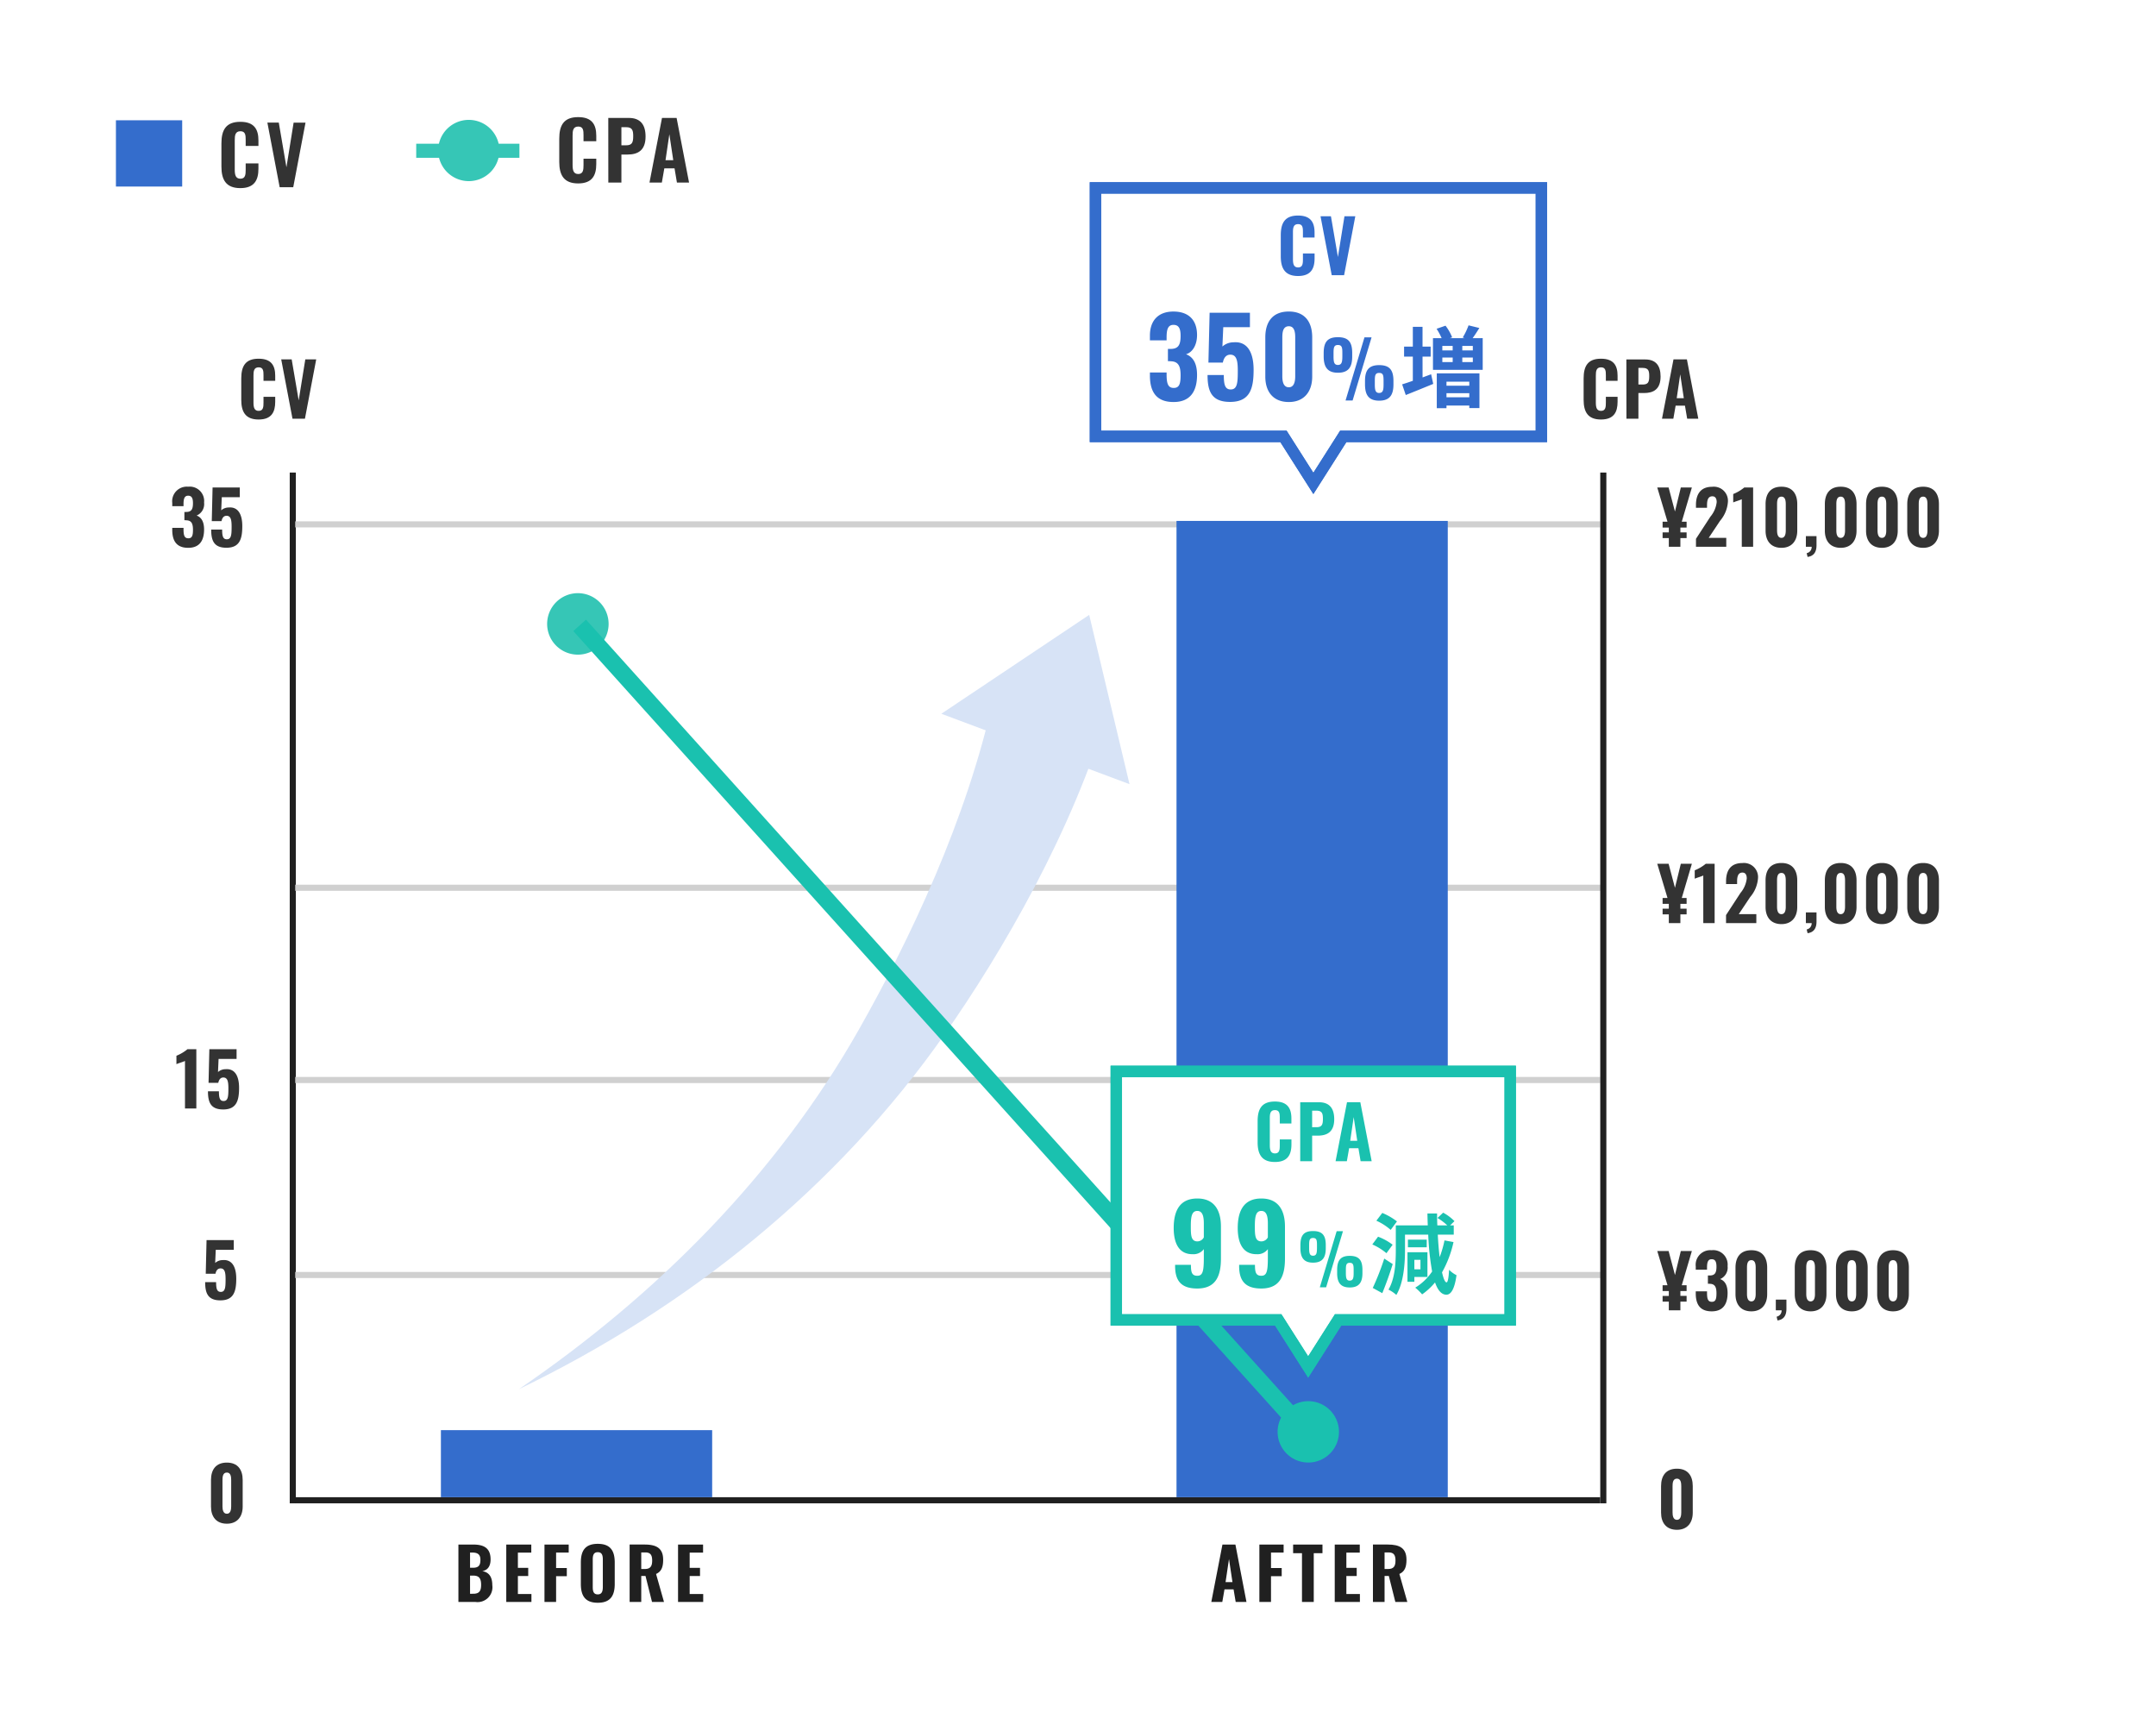
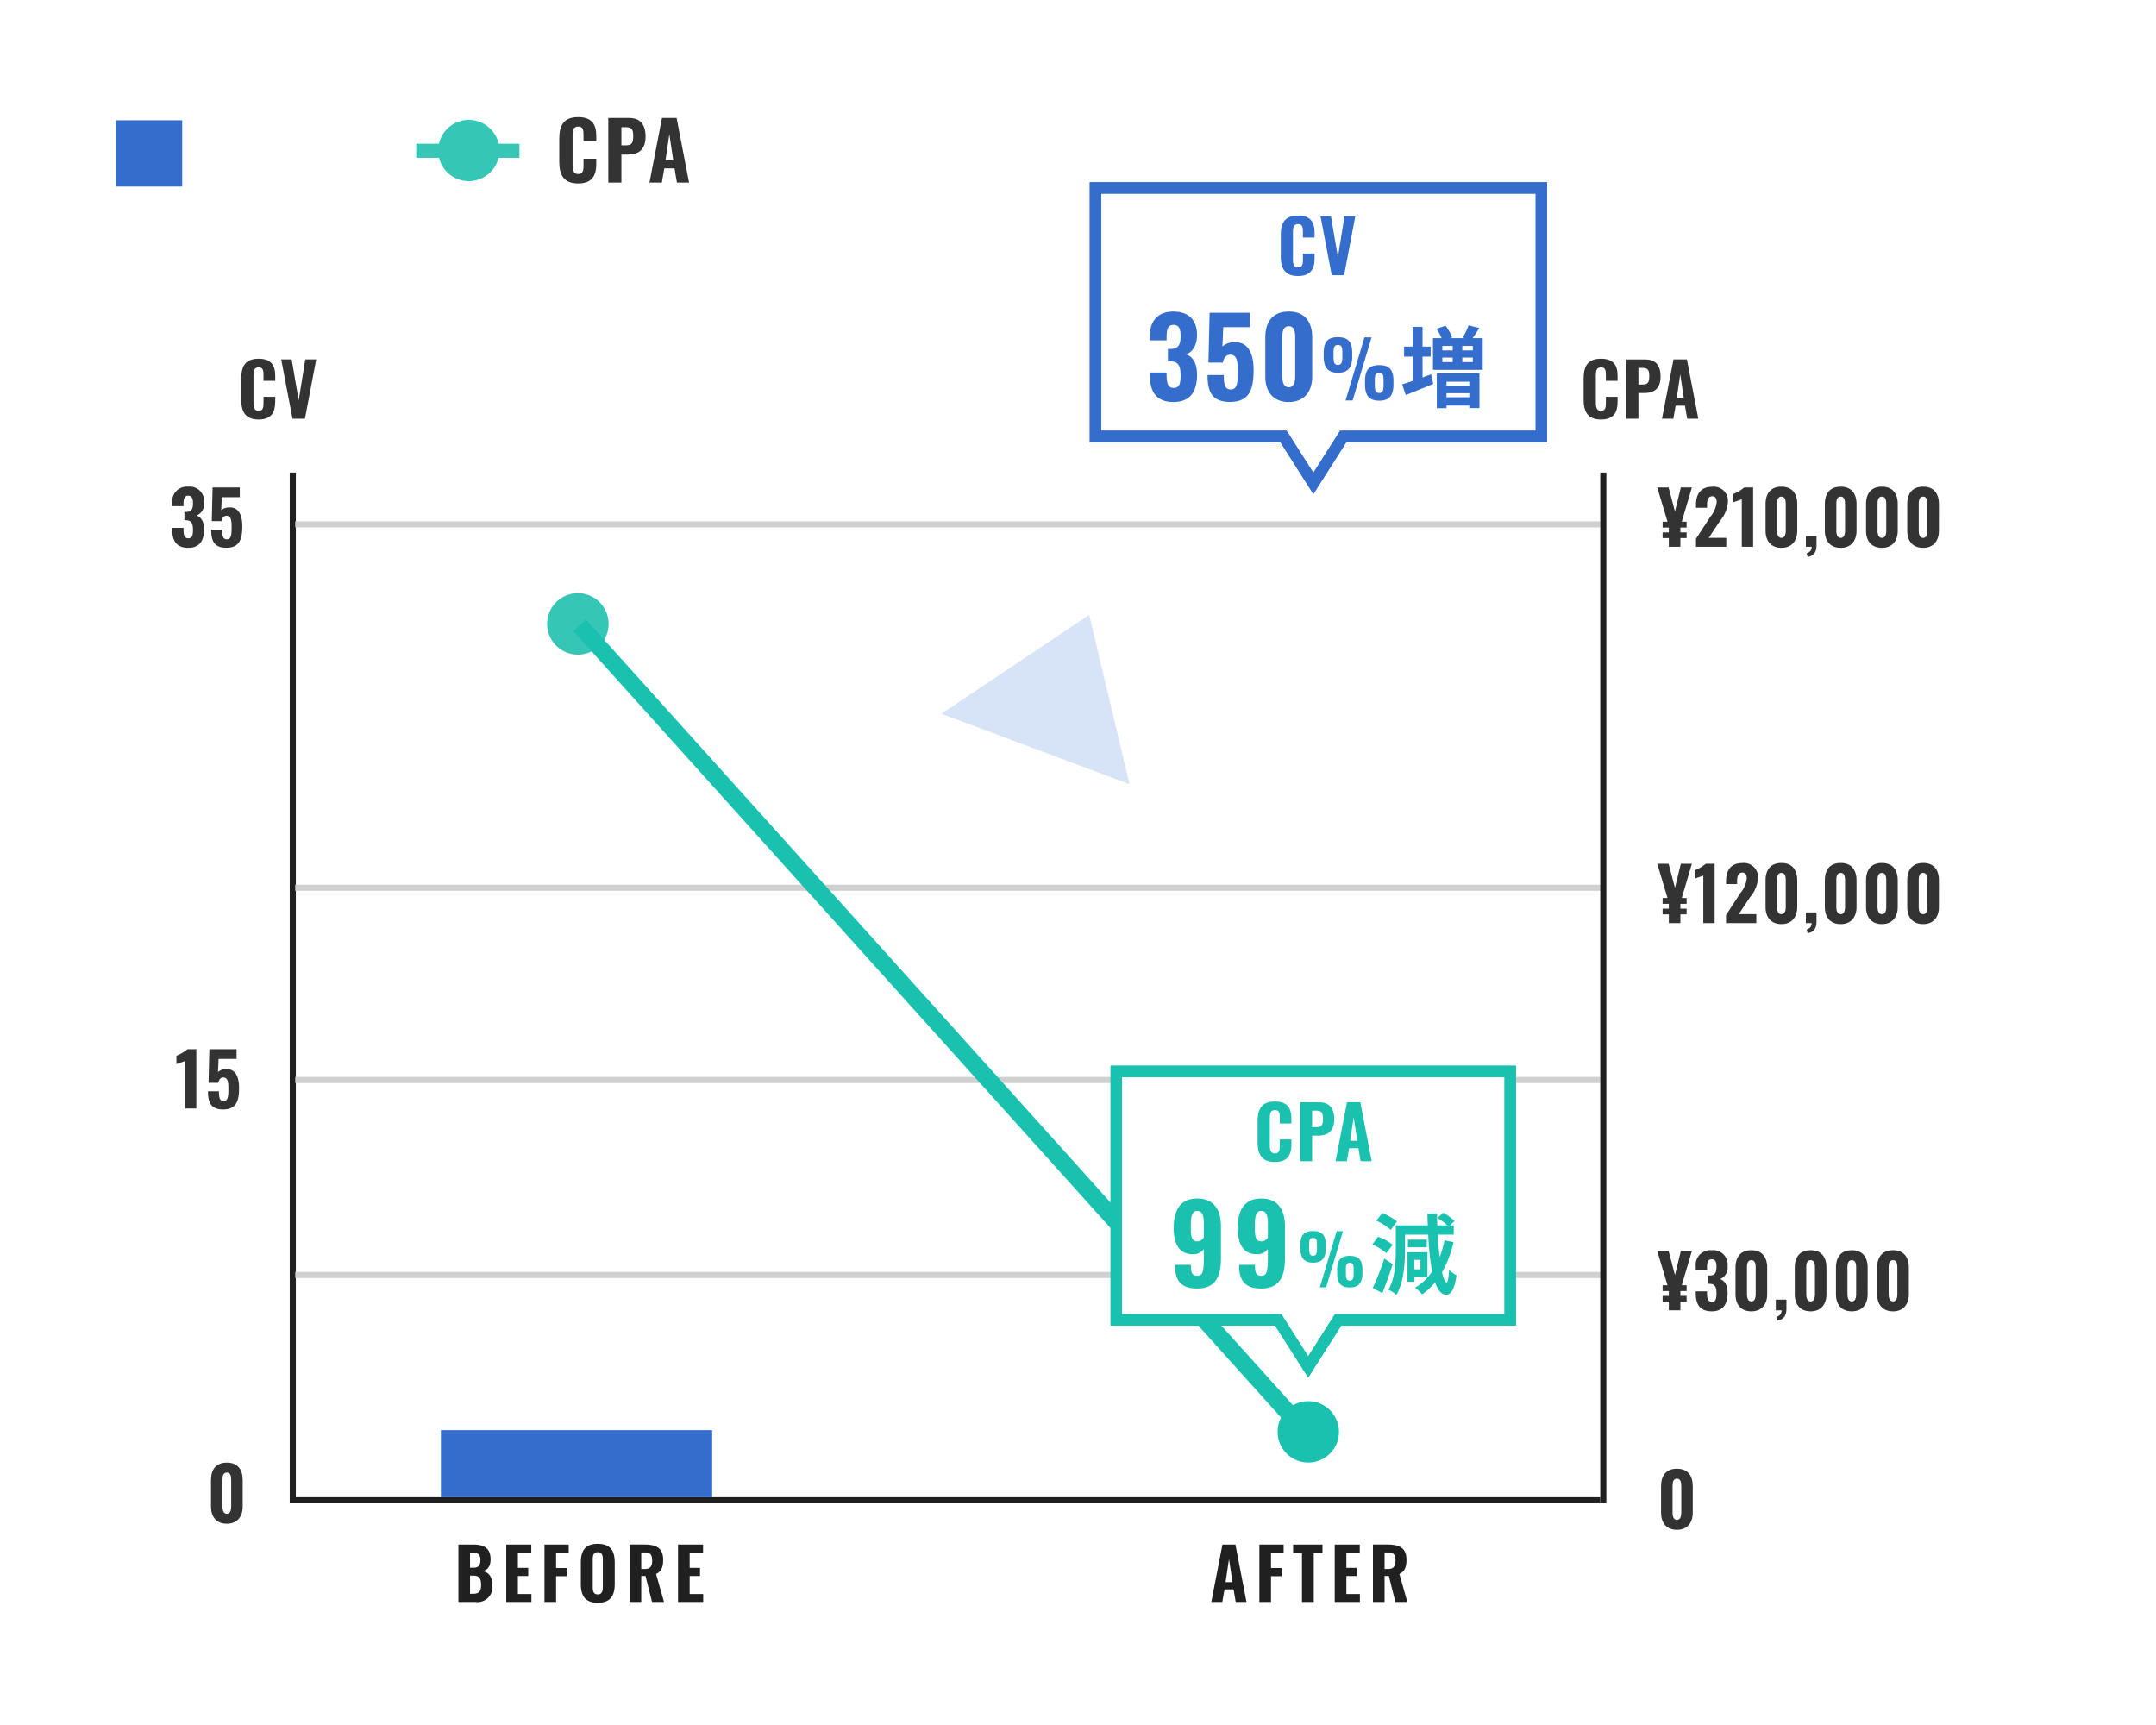
<svg xmlns="http://www.w3.org/2000/svg" width="378.09" height="302.44" viewBox="0 0 378.09 302.44">
  <g id="グループ_41" data-name="グループ 41" transform="translate(-1184.95 -7008.28)">
    <path id="長方形_19_のコピー" data-name="長方形 19 のコピー" d="M0,0H378.09V302.44H0Z" transform="translate(1184.95 7008.28)" fill="#fff" />
    <g id="長方形_693" data-name="長方形 693" transform="translate(1205.28 7029.37)" fill="#346dcc">
      <path d="M 11.62 11.62 L -5.722046125811175e-08 11.62 L -5.722046125811175e-08 -5.722046125811175e-08 L 11.62 -5.722046125811175e-08 L 11.62 11.62 Z" stroke="none" />
      <path d="M 0 0 L 11.62 0 L 11.62 11.62 L 0 11.62 L 0 0 Z M 0 0 L 0 11.62 L 11.62 11.62 L 11.62 0 L 0 0 Z" stroke="none" fill="#d0d0d0" />
    </g>
-     <path id="パス_70" data-name="パス 70" d="M4,.154c2.476,0,3.175-1.427,3.175-3.4v-.937H4.938v1.105c0,.825-.042,1.581-.923,1.581-.811,0-.993-.615-.993-1.581V-8.225c0-.839.07-1.595.993-1.595.9,0,.923.727.923,1.525v1.049H7.176V-8.2c0-1.958-.741-3.273-3.175-3.273C1.455-11.471.685-10.016.685-7.68v4.057C.685-1.357,1.455.154,4,.154ZM10.9,0h2.378l2.154-11.331H13.345L12.086-3.5l-1.343-7.834h-2Z" transform="translate(1223.096 7041.112)" fill="#333" />
    <path id="パス_71" data-name="パス 71" d="M4,.154c2.476,0,3.175-1.427,3.175-3.4v-.937H4.938v1.105c0,.825-.042,1.581-.923,1.581-.811,0-.993-.615-.993-1.581V-8.225c0-.839.07-1.595.993-1.595.9,0,.923.727.923,1.525v1.049H7.176V-8.2c0-1.958-.741-3.273-3.175-3.273C1.455-11.471.685-10.016.685-7.68v4.057C.685-1.357,1.455.154,4,.154ZM9.288,0h2.294V-4.91h1.063c1.833,0,3.175-.727,3.175-3.161,0-2.084-.909-3.259-2.938-3.259h-3.6Zm2.294-6.533V-9.708h.811c1.133,0,1.259.588,1.259,1.595,0,1.119-.224,1.581-1.245,1.581ZM16.507,0h2.168l.434-2.49H20.9L21.319,0h2.126L21.263-11.331H18.7Zm2.812-3.917.671-4.56.685,4.56Z" transform="translate(1282.341 7040.289)" fill="#333" />
    <path id="楕円形_681" data-name="楕円形 681" d="M5.37,0A5.37,5.37,0,1,1,0,5.37,5.37,5.37,0,0,1,5.37,0Z" transform="translate(1261.79 7029.3)" fill="#36c6b6" />
    <path id="長方形_694" data-name="長方形 694" d="M0,0H18.1V2.47H0Z" transform="translate(1257.94 7033.48)" fill="#36c6b6" />
    <path id="長方形_672" data-name="長方形 672" d="M0,0H1.07V180.74H0Z" transform="translate(1235.76 7091.14)" fill="#202020" />
    <path id="長方形_672_のコピー_2" data-name="長方形 672 のコピー 2" d="M0,0H228.86V1.07H0Z" transform="translate(1236.72 7270.81)" fill="#202020" />
    <path id="長方形_672_のコピー_7" data-name="長方形 672 のコピー 7" d="M0,0H229.27V1.07H0Z" transform="translate(1236.72 7231.31)" fill="#d0d0d0" />
    <path id="長方形_672_のコピー_7-2" data-name="長方形 672 のコピー 7" d="M0,0H229.27V1.07H0Z" transform="translate(1236.72 7163.41)" fill="#d0d0d0" />
    <path id="長方形_672_のコピー_4" data-name="長方形 672 のコピー 4" d="M0,0H228.86V1.07H0Z" transform="translate(1236.72 7197.12)" fill="#d0d0d0" />
    <path id="長方形_672_のコピー_5" data-name="長方形 672 のコピー 5" d="M0,0H228.86V1.07H0Z" transform="translate(1236.72 7099.69)" fill="#d0d0d0" />
    <path id="パス_54" data-name="パス 54" d="M.758,0H3.767A2.609,2.609,0,0,0,6.7-2.959c0-1.43-.584-2.275-1.765-2.449C5.868-5.57,6.4-6.241,6.4-7.459c0-2.126-1.343-2.611-3.083-2.611H.758ZM2.8-6V-8.665h.385c.957,0,1.43.336,1.43,1.256S4.364-6,3.319-6Zm0,4.563V-4.625h.547c1.032,0,1.392.485,1.392,1.629,0,1.044-.323,1.554-1.355,1.554ZM9.15,0h4.413V-1.392H11.189V-4.55H13V-5.98H11.189V-8.653h2.35V-10.07H9.15Zm6.7,0H17.89V-4.525h1.877v-1.43H17.89v-2.71H20.1v-1.4H15.851ZM25.2.137c2.213,0,2.971-1.243,2.971-3.295V-6.925c0-2.051-.758-3.27-2.971-3.27s-2.971,1.206-2.971,3.27V-3.17C22.229-1.106,22.975.137,25.2.137Zm0-1.467c-.8,0-.883-.646-.883-1.33V-7.422c0-.7.112-1.305.883-1.305s.883.609.883,1.305v4.762C26.083-1.977,25.971-1.33,25.2-1.33ZM30.783,0h2.039V-4.563h.746L34.711,0h2.1L35.42-4.911c.97-.435,1.243-1.268,1.243-2.5,0-2.064-1.243-2.661-3.27-2.661H30.783Zm2.039-5.781V-8.69h.709c.945,0,1.206.51,1.206,1.442,0,.982-.323,1.467-1.305,1.467ZM39.274,0h4.413V-1.392H41.313V-4.55h1.815V-5.98H41.313V-8.653h2.35V-10.07H39.274Z" transform="translate(1264.582 7289.18)" fill="#202020" />
    <path id="パス_55" data-name="パス 55" d="M.261,0H2.188l.385-2.213H4.165L4.538,0h1.89L4.488-10.07H2.213Zm2.5-3.481.6-4.053.609,4.053ZM8.69,0h2.039V-4.525h1.877v-1.43H10.729v-2.71h2.213v-1.4H8.69Zm7.472,0h2.064V-8.553h1.529V-10.07H14.608v1.517h1.554Zm5.744,0h4.413V-1.392H23.945V-4.55H25.76V-5.98H23.945V-8.653h2.35V-10.07H21.906Zm6.7,0h2.039V-4.563h.746L32.536,0h2.1L33.244-4.911c.97-.435,1.243-1.268,1.243-2.5,0-2.064-1.243-2.661-3.27-2.661H28.607Zm2.039-5.781V-8.69h.709c.945,0,1.206.51,1.206,1.442,0,.982-.323,1.467-1.305,1.467Z" transform="translate(1397.112 7289.18)" fill="#202020" />
    <path id="パス_56" data-name="パス 56" d="M3.671.141c2.272,0,2.913-1.309,2.913-3.119v-.86H4.53v1.014c0,.757-.039,1.45-.847,1.45-.744,0-.911-.565-.911-1.45V-7.546c0-.77.064-1.463.911-1.463.821,0,.847.667.847,1.4v.963H6.584v-.873c0-1.8-.68-3-2.913-3C1.335-10.524.629-9.189.629-7.046v3.722C.629-1.245,1.335.141,3.671.141ZM9.613,0h2.182l1.976-10.4H11.859L10.7-3.208,9.471-10.4H7.636Z" transform="translate(1226.63 7081.698)" fill="#333" />
    <path id="パス_57" data-name="パス 57" d="M3.671.141c2.272,0,2.913-1.309,2.913-3.119v-.86H4.53v1.014c0,.757-.039,1.45-.847,1.45-.744,0-.911-.565-.911-1.45V-7.546c0-.77.064-1.463.911-1.463.821,0,.847.667.847,1.4v.963H6.584v-.873c0-1.8-.68-3-2.913-3C1.335-10.524.629-9.189.629-7.046v3.722C.629-1.245,1.335.141,3.671.141ZM8.137,0h2.1V-4.5h.975c1.681,0,2.913-.667,2.913-2.9,0-1.912-.834-2.99-2.7-2.99h-3.3Zm2.1-5.993V-8.907h.744c1.04,0,1.155.539,1.155,1.463,0,1.027-.205,1.45-1.142,1.45ZM14.374,0h1.989l.4-2.284H18.4L18.789,0H20.74l-2-10.4H16.389Zm2.58-3.594.616-4.184L18.2-3.594Z" transform="translate(1462.035 7081.698)" fill="#333" />
    <path id="パス_58" data-name="パス 58" d="M2.066,0H4.094V-1.527H5.185v-1H4.094v-.847H5.185V-4.4H4.338L6.109-10.4H4.171L3.144-6.186,2.028-10.4H.039L1.835-4.4H.975v1.027H2.066v.847H.975v1H2.066ZM6.828,0h5.313V-1.566H9.061l2-3a5.717,5.717,0,0,0,1.36-3.221,2.477,2.477,0,0,0-2.759-2.734c-2.041,0-2.836,1.335-2.836,3.17v.513H8.766v-.475c0-.847.18-1.54.937-1.54.5,0,.757.359.757,1.027a4.774,4.774,0,0,1-1.1,2.541L6.828-1.4Zm8.034,0h1.989V-10.4H15.3A7.238,7.238,0,0,1,13.36-9.253v1.476c.308-.154,1.194-.4,1.5-.565Zm6.956.18c1.822,0,2.772-1.245,2.772-3V-7.482c0-1.822-.873-3.054-2.772-3.054-1.925,0-2.785,1.232-2.785,3.054v4.659C19.033-1.052,19.957.18,21.818.18Zm0-1.745c-.68,0-.77-.783-.77-1.3V-7.444c0-.552.039-1.348.77-1.348.706,0,.757.8.757,1.348v4.582C22.575-2.349,22.485-1.566,21.818-1.566ZM26.4,1.771c1.04-.128,1.553-.8,1.566-1.989V-1.874H26.1V0h1.014a1.08,1.08,0,0,1-.873,1.117ZM32.213.18c1.822,0,2.772-1.245,2.772-3V-7.482c0-1.822-.873-3.054-2.772-3.054-1.925,0-2.785,1.232-2.785,3.054v4.659C29.428-1.052,30.352.18,32.213.18Zm0-1.745c-.68,0-.77-.783-.77-1.3V-7.444c0-.552.039-1.348.77-1.348.706,0,.757.8.757,1.348v4.582C32.97-2.349,32.881-1.566,32.213-1.566ZM39.439.18c1.822,0,2.772-1.245,2.772-3V-7.482c0-1.822-.873-3.054-2.772-3.054-1.925,0-2.785,1.232-2.785,3.054v4.659C36.654-1.052,37.578.18,39.439.18Zm0-1.745c-.68,0-.77-.783-.77-1.3V-7.444c0-.552.039-1.348.77-1.348.706,0,.757.8.757,1.348v4.582C40.2-2.349,40.106-1.566,39.439-1.566ZM46.664.18c1.822,0,2.772-1.245,2.772-3V-7.482c0-1.822-.873-3.054-2.772-3.054-1.925,0-2.785,1.232-2.785,3.054v4.659C43.879-1.052,44.8.18,46.664.18Zm0-1.745c-.68,0-.77-.783-.77-1.3V-7.444c0-.552.039-1.348.77-1.348.706,0,.757.8.757,1.348v4.582C47.421-2.349,47.332-1.566,46.664-1.566Z" transform="translate(1475.539 7104.158)" fill="#333" />
    <path id="パス_59" data-name="パス 59" d="M3.285.18C5.313.18,6.07-1.142,6.07-3.029,6.07-4.5,5.519-5.2,4.761-5.48A2.173,2.173,0,0,0,6.07-7.752a2.526,2.526,0,0,0-2.8-2.785A2.565,2.565,0,0,0,.488-7.688v.565H2.464v-.462c.013-.809.154-1.373.809-1.373s.847.475.847,1.309c0,1.065-.27,1.54-1.194,1.54H2.618v1.45a2.2,2.2,0,0,1,.347.013C3.876-4.62,4.12-4.03,4.12-2.99c0,.988-.141,1.5-.809,1.5s-.834-.475-.847-1.489v-.347H.488v.359C.488-1.078,1.206.18,3.285.18Zm6.7-.013c2.361,0,2.785-1.591,2.785-3.8,0-2.13-.783-3.4-2.387-3.26a1.97,1.97,0,0,0-1.309.5l.1-2.3h3.157V-10.4H7.559l-.141,5.9H9.125c.128-.616.424-.937.886-.937.77,0,.886.783.886,1.887,0,1.36-.039,2.207-.8,2.233-.719.026-.86-.565-.86-1.707H7.315C7.315-1.091,7.79.167,9.985.167Z" transform="translate(1214.67 7104.158)" fill="#333" />
    <path id="パス_60" data-name="パス 60" d="M1.81,0H3.8V-10.4H2.246A7.238,7.238,0,0,1,.308-9.253v1.476c.308-.154,1.194-.4,1.5-.565Zm6.7.167c2.361,0,2.785-1.591,2.785-3.8,0-2.13-.783-3.4-2.387-3.26a1.97,1.97,0,0,0-1.309.5l.1-2.3h3.157V-10.4H6.083l-.141,5.9H7.649c.128-.616.424-.937.886-.937.77,0,.886.783.886,1.887,0,1.36-.039,2.207-.8,2.233-.719.026-.86-.565-.86-1.707H5.839C5.839-1.091,6.314.167,8.509.167Z" transform="translate(1215.581 7202.653)" fill="#333" />
-     <path id="パス_61" data-name="パス 61" d="M3.234.167c2.361,0,2.785-1.591,2.785-3.8,0-2.13-.783-3.4-2.387-3.26a1.97,1.97,0,0,0-1.309.5l.1-2.3H5.583V-10.4H.809l-.141,5.9H2.374c.128-.616.424-.937.886-.937.77,0,.886.783.886,1.887,0,1.36-.039,2.207-.8,2.233-.719.026-.86-.565-.86-1.707H.565C.565-1.091,1.04.167,3.234.167Z" transform="translate(1220.363 7236.125)" fill="#333" />
    <path id="パス_62" data-name="パス 62" d="M3.491.18c1.822,0,2.772-1.245,2.772-3V-7.482c0-1.822-.873-3.054-2.772-3.054C1.566-10.537.706-9.3.706-7.482v4.659C.706-1.052,1.63.18,3.491.18Zm0-1.745c-.68,0-.77-.783-.77-1.3V-7.444c0-.552.039-1.348.77-1.348.706,0,.757.8.757,1.348v4.582C4.248-2.349,4.158-1.566,3.491-1.566Z" transform="translate(1221.245 7275.277)" fill="#333" />
    <path id="パス_63" data-name="パス 63" d="M2.066,0H4.094V-1.527H5.185v-1H4.094v-.847H5.185V-4.4H4.338L6.109-10.4H4.171L3.144-6.186,2.028-10.4H.039L1.835-4.4H.975v1.027H2.066v.847H.975v1H2.066ZM8.111,0H10.1V-10.4H8.547A7.238,7.238,0,0,1,6.609-9.253v1.476c.308-.154,1.194-.4,1.5-.565ZM12.1,0h5.313V-1.566h-3.08l2-3A5.717,5.717,0,0,0,17.7-7.79a2.477,2.477,0,0,0-2.759-2.734c-2.041,0-2.836,1.335-2.836,3.17v.513H14.04v-.475c0-.847.18-1.54.937-1.54.5,0,.757.359.757,1.027a4.774,4.774,0,0,1-1.1,2.541L12.1-1.4Zm9.715.18c1.822,0,2.772-1.245,2.772-3V-7.482c0-1.822-.873-3.054-2.772-3.054-1.925,0-2.785,1.232-2.785,3.054v4.659C19.033-1.052,19.957.18,21.818.18Zm0-1.745c-.68,0-.77-.783-.77-1.3V-7.444c0-.552.039-1.348.77-1.348.706,0,.757.8.757,1.348v4.582C22.575-2.349,22.485-1.566,21.818-1.566ZM26.4,1.771c1.04-.128,1.553-.8,1.566-1.989V-1.874H26.1V0h1.014a1.08,1.08,0,0,1-.873,1.117ZM32.213.18c1.822,0,2.772-1.245,2.772-3V-7.482c0-1.822-.873-3.054-2.772-3.054-1.925,0-2.785,1.232-2.785,3.054v4.659C29.428-1.052,30.352.18,32.213.18Zm0-1.745c-.68,0-.77-.783-.77-1.3V-7.444c0-.552.039-1.348.77-1.348.706,0,.757.8.757,1.348v4.582C32.97-2.349,32.881-1.566,32.213-1.566ZM39.439.18c1.822,0,2.772-1.245,2.772-3V-7.482c0-1.822-.873-3.054-2.772-3.054-1.925,0-2.785,1.232-2.785,3.054v4.659C36.654-1.052,37.578.18,39.439.18Zm0-1.745c-.68,0-.77-.783-.77-1.3V-7.444c0-.552.039-1.348.77-1.348.706,0,.757.8.757,1.348v4.582C40.2-2.349,40.106-1.566,39.439-1.566ZM46.664.18c1.822,0,2.772-1.245,2.772-3V-7.482c0-1.822-.873-3.054-2.772-3.054-1.925,0-2.785,1.232-2.785,3.054v4.659C43.879-1.052,44.8.18,46.664.18Zm0-1.745c-.68,0-.77-.783-.77-1.3V-7.444c0-.552.039-1.348.77-1.348.706,0,.757.8.757,1.348v4.582C47.421-2.349,47.332-1.566,46.664-1.566Z" transform="translate(1475.539 7170.138)" fill="#333" />
    <path id="パス_64" data-name="パス 64" d="M2.066,0H4.094V-1.527H5.185v-1H4.094v-.847H5.185V-4.4H4.338L6.109-10.4H4.171L3.144-6.186,2.028-10.4H.039L1.835-4.4H.975v1.027H2.066v.847H.975v1H2.066ZM9.587.18c2.028,0,2.785-1.322,2.785-3.208,0-1.476-.552-2.169-1.309-2.451a2.173,2.173,0,0,0,1.309-2.272,2.526,2.526,0,0,0-2.8-2.785A2.565,2.565,0,0,0,6.789-7.688v.565H8.766v-.462c.013-.809.154-1.373.809-1.373s.847.475.847,1.309c0,1.065-.27,1.54-1.194,1.54H8.92v1.45a2.2,2.2,0,0,1,.347.013c.911.026,1.155.616,1.155,1.656,0,.988-.141,1.5-.809,1.5s-.834-.475-.847-1.489v-.347H6.789v.359C6.789-1.078,7.508.18,9.587.18Zm6.956,0c1.822,0,2.772-1.245,2.772-3V-7.482c0-1.822-.873-3.054-2.772-3.054-1.925,0-2.785,1.232-2.785,3.054v4.659C13.758-1.052,14.682.18,16.543.18Zm0-1.745c-.68,0-.77-.783-.77-1.3V-7.444c0-.552.039-1.348.77-1.348.706,0,.757.8.757,1.348v4.582C17.3-2.349,17.21-1.566,16.543-1.566Zm4.582,3.337c1.04-.128,1.553-.8,1.566-1.989V-1.874H20.829V0h1.014a1.08,1.08,0,0,1-.873,1.117ZM26.938.18c1.822,0,2.772-1.245,2.772-3V-7.482c0-1.822-.873-3.054-2.772-3.054-1.925,0-2.785,1.232-2.785,3.054v4.659C24.153-1.052,25.077.18,26.938.18Zm0-1.745c-.68,0-.77-.783-.77-1.3V-7.444c0-.552.039-1.348.77-1.348.706,0,.757.8.757,1.348v4.582C27.7-2.349,27.606-1.566,26.938-1.566ZM34.164.18c1.822,0,2.772-1.245,2.772-3V-7.482c0-1.822-.873-3.054-2.772-3.054-1.925,0-2.785,1.232-2.785,3.054v4.659C31.379-1.052,32.3.18,34.164.18Zm0-1.745c-.68,0-.77-.783-.77-1.3V-7.444c0-.552.039-1.348.77-1.348.706,0,.757.8.757,1.348v4.582C34.921-2.349,34.831-1.566,34.164-1.566ZM41.389.18c1.822,0,2.772-1.245,2.772-3V-7.482c0-1.822-.873-3.054-2.772-3.054-1.925,0-2.785,1.232-2.785,3.054v4.659C38.6-1.052,39.529.18,41.389.18Zm0-1.745c-.68,0-.77-.783-.77-1.3V-7.444c0-.552.039-1.348.77-1.348.706,0,.757.8.757,1.348v4.582C42.147-2.349,42.057-1.566,41.389-1.566Z" transform="translate(1475.539 7238.038)" fill="#333" />
-     <path id="長方形_692" data-name="長方形 692" d="M1335.566,7188.813c8.852-15.629,18.974-36.83,23.669-58.4q10.08,1.061,20.16,2.116c-6.344,21.512-18.722,42.761-28.812,57.144-18.854,26.874-44.875,47.794-74.626,62.187C1300.2,7235.294,1321.158,7214.247,1335.566,7188.813Z" fill="#d7e3f6" />
    <path id="多角形_693" data-name="多角形 693" d="M1383.029,7145.779l-33-12.344,25.93-17.336Z" fill="#d7e3f6" />
    <path id="パス_65" data-name="パス 65" d="M3.491.18c1.822,0,2.772-1.245,2.772-3V-7.482c0-1.822-.873-3.054-2.772-3.054C1.566-10.537.706-9.3.706-7.482v4.659C.706-1.052,1.63.18,3.491.18Zm0-1.745c-.68,0-.77-.783-.77-1.3V-7.444c0-.552.039-1.348.77-1.348.706,0,.757.8.757,1.348v4.582C4.248-2.349,4.158-1.566,3.491-1.566Z" transform="translate(1475.539 7276.346)" fill="#333" />
-     <path id="長方形_679" data-name="長方形 679" d="M0,0H47.57V171.19H0Z" transform="translate(1391.27 7099.62)" fill="#346dcc" />
    <path id="長方形_679_のコピー" data-name="長方形 679 のコピー" d="M0,0H47.57V11.76H0Z" transform="translate(1262.27 7259.05)" fill="#346dcc" />
    <path id="長方形_672_のコピー" data-name="長方形 672 のコピー" d="M0,0H1.07V180.74H0Z" transform="translate(1465.58 7091.14)" fill="#202020" />
    <path id="楕円形_681-2" data-name="楕円形 681" d="M5.39,0A5.39,5.39,0,1,1,0,5.39,5.39,5.39,0,0,1,5.39,0Z" transform="translate(1280.9 7112.29)" fill="#36c6b6" />
    <path id="楕円形_681_のコピー" data-name="楕円形 681 のコピー" d="M5.38,0A5.38,5.38,0,1,1,0,5.38,5.38,5.38,0,0,1,5.38,0Z" transform="translate(1409 7253.97)" fill="#1ac1af" />
    <path id="シェイプ_4" data-name="シェイプ 4" d="M0,0,127.74,141.93" transform="translate(1286.6 7117.93)" fill="none" stroke="#1ac1af" stroke-width="3" />
    <g id="三角形_1" data-name="三角形 1" fill="#fff">
      <path d="M 1414.359 7247.971 L 1409.406 7240.182 L 1409.111 7239.719 L 1408.562 7239.719 L 1380.711 7239.719 L 1380.711 7196.15 L 1449.79 7196.15 L 1449.79 7239.719 L 1420.156 7239.719 L 1419.606 7239.719 L 1419.312 7240.182 L 1414.359 7247.971 Z" stroke="none" />
      <path d="M 1414.359 7246.107 L 1418.468 7239.646 L 1419.057 7238.719 L 1420.156 7238.719 L 1448.79 7238.719 L 1448.79 7197.15 L 1381.711 7197.15 L 1381.711 7238.719 L 1408.562 7238.719 L 1409.66 7238.719 L 1410.25 7239.646 L 1414.359 7246.107 M 1414.359 7249.834 L 1408.562 7240.719 L 1379.711 7240.719 L 1379.711 7195.15 L 1450.79 7195.15 L 1450.79 7240.719 L 1420.156 7240.719 L 1414.359 7249.834 Z" stroke="none" fill="#1ac1af" />
    </g>
    <g id="Stroke_Effect" data-name="Stroke Effect" fill="none">
      <path d="M1408.562,7240.719h-28.851V7195.15h71.079v45.568h-30.635l-5.8,9.116Z" stroke="none" />
      <path d="M 1414.359 7246.107 L 1418.468 7239.646 L 1419.057 7238.719 L 1420.156 7238.719 L 1448.79 7238.719 L 1448.79 7197.15 L 1381.711 7197.15 L 1381.711 7238.719 L 1408.562 7238.719 L 1409.66 7238.719 L 1410.25 7239.646 L 1414.359 7246.107 M 1414.359 7249.834 L 1408.562 7240.719 L 1379.711 7240.719 L 1379.711 7195.15 L 1450.79 7195.15 L 1450.79 7240.719 L 1420.156 7240.719 L 1414.359 7249.834 Z" stroke="none" fill="#1ac1af" />
    </g>
    <g id="三角形_1-2" data-name="三角形 1" fill="#fff">
-       <path d="M 1415.27 7093.044 L 1410.322 7085.263 L 1410.028 7084.799 L 1409.478 7084.799 L 1377.059 7084.799 L 1377.059 7041.23 L 1455.26 7041.23 L 1455.26 7084.799 L 1421.062 7084.799 L 1420.513 7084.799 L 1420.219 7085.263 L 1415.27 7093.044 Z" stroke="none" />
      <path d="M 1415.27 7091.18 L 1419.375 7084.726 L 1419.964 7083.799 L 1421.062 7083.799 L 1454.26 7083.799 L 1454.26 7042.23 L 1378.059 7042.23 L 1378.059 7083.799 L 1409.478 7083.799 L 1410.577 7083.799 L 1411.166 7084.726 L 1415.27 7091.18 M 1415.27 7094.907 L 1409.478 7085.799 L 1376.059 7085.799 L 1376.059 7040.23 L 1456.26 7040.23 L 1456.26 7085.799 L 1421.062 7085.799 L 1415.27 7094.907 Z" stroke="none" fill="#346dcc" />
    </g>
    <g id="Stroke_Effect-2" data-name="Stroke Effect" fill="none">
      <path d="M1409.478,7085.8h-33.419V7040.23h80.2V7085.8h-35.2l-5.793,9.108Z" stroke="none" />
      <path d="M 1415.27 7091.18 L 1419.375 7084.726 L 1419.964 7083.799 L 1421.062 7083.799 L 1454.26 7083.799 L 1454.26 7042.23 L 1378.059 7042.23 L 1378.059 7083.799 L 1409.478 7083.799 L 1410.577 7083.799 L 1411.166 7084.726 L 1415.27 7091.18 M 1415.27 7094.907 L 1409.478 7085.799 L 1376.059 7085.799 L 1376.059 7040.23 L 1456.26 7040.23 L 1456.26 7085.799 L 1421.062 7085.799 L 1415.27 7094.907 Z" stroke="none" fill="#346dcc" />
    </g>
    <path id="パス_66" data-name="パス 66" d="M-6.794.14c2.258,0,2.9-1.3,2.9-3.1v-.855H-5.939v1.008c0,.753-.038,1.442-.842,1.442-.74,0-.906-.561-.906-1.442V-7.5c0-.766.064-1.454.906-1.454.817,0,.842.663.842,1.391v.957H-3.9v-.868c0-1.786-.676-2.986-2.9-2.986-2.322,0-3.024,1.327-3.024,3.458v3.7C-9.818-1.238-9.116.14-6.794.14ZM-2.354,0H-.262V-4.478h.97c1.671,0,2.9-.663,2.9-2.883,0-1.9-.829-2.973-2.679-2.973H-2.354ZM-.262-5.958v-2.9h.74c1.033,0,1.148.536,1.148,1.454,0,1.021-.2,1.442-1.136,1.442ZM3.847,0H5.824l.4-2.271H7.853L8.236,0h1.939L8.185-10.335H5.85ZM6.411-3.572l.612-4.159.625,4.159Zm-26.829,25.9c3.306,0,4.161-2.261,4.161-5.263v-5.6c0-2.926-1.216-4.921-4.142-4.921-3.021,0-4.142,2.071-4.142,5.187,0,2.546.855,4.617,3.344,4.579a2.218,2.218,0,0,0,1.938-.893v1.558c0,2.375-.209,3.116-1.14,3.116-.969,0-1.121-.627-1.121-1.919h-2.774v.228C-24.293,20.94-23.248,22.327-20.417,22.327Zm.038-8.265c-1.14,0-1.159-1.1-1.159-2.679,0-1.672.171-2.66,1.14-2.66.95,0,1.14,1.026,1.14,2.185v2.451A1.284,1.284,0,0,1-20.379,14.062Zm11.191,8.265c3.306,0,4.161-2.261,4.161-5.263v-5.6c0-2.926-1.216-4.921-4.142-4.921-3.021,0-4.142,2.071-4.142,5.187,0,2.546.855,4.617,3.344,4.579a2.218,2.218,0,0,0,1.938-.893v1.558c0,2.375-.209,3.116-1.14,3.116-.969,0-1.121-.627-1.121-1.919h-2.774v.228C-13.064,20.94-12.019,22.327-9.188,22.327Zm.038-8.265c-1.14,0-1.159-1.1-1.159-2.679,0-1.672.171-2.66,1.14-2.66.95,0,1.14,1.026,1.14,2.185v2.451A1.284,1.284,0,0,1-9.15,14.062Zm9.042,3.73c1.628,0,2.236-.851,2.236-2.528v-.559c0-1.7-.6-2.455-2.236-2.455s-2.212.778-2.212,2.491v.5C-2.32,16.917-1.712,17.792-.108,17.792Zm1.191,4.326H2.188l2.953-9.843H4.036ZM-.108,16.577c-.62,0-.681-.51-.681-1.373v-.437c0-.863.049-1.3.681-1.3.656,0,.693.437.693,1.3v.425C.584,16.054.524,16.577-.108,16.577Zm6.441,5.566c1.6,0,2.224-.851,2.224-2.528v-.547c0-1.7-.6-2.467-2.224-2.467s-2.212.79-2.212,2.491v.51C4.121,21.28,4.716,22.143,6.332,22.143Zm0-1.2c-.62,0-.681-.523-.681-1.385v-.437c0-.863.036-1.3.681-1.3s.681.425.681,1.3v.437C7.013,20.4,6.964,20.939,6.332,20.939ZM14.61,10.561a11.231,11.231,0,0,0-2.572-1.487L11,10.437a9.879,9.879,0,0,1,2.51,1.611Zm-.759,4.09a9.73,9.73,0,0,0-2.556-1.41L10.288,14.6a10.138,10.138,0,0,1,2.479,1.534ZM12.38,17.083a44.78,44.78,0,0,1-2.014,5.144l1.673.914c.635-1.549,1.3-3.393,1.828-5.1Zm6.352.217v1.658H17.663V17.3Zm1.224,3.006V15.968h-3.5v5.175h1.208v-.837Zm-.124-6.553h-3.3V15.1h3.3Zm3.114.139a17.518,17.518,0,0,1-.852,2.928c-.139-1.162-.248-2.494-.325-3.935h2.8V11.258h-.635l.759-.744a8.184,8.184,0,0,0-1.983-1.487l-.992.93a10.007,10.007,0,0,1,1.72,1.3H21.691q-.046-1.023-.046-2.092H19.955c.015.713.031,1.41.062,2.092H14.409V15.58c0,2.092-.108,4.942-1.286,6.941a5.986,5.986,0,0,1,1.379.93c1.3-2.169,1.518-5.546,1.518-7.87v-2.7h4.075a46.268,46.268,0,0,0,.682,6.46,9.569,9.569,0,0,1-2.959,2.835,9.707,9.707,0,0,1,1.208,1.177,11.557,11.557,0,0,0,2.262-2.092c.48,1.379,1.131,2.138,1.983,2.153.635,0,1.394-.6,1.782-3.424a4.929,4.929,0,0,1-1.3-.945c-.077,1.425-.232,2.215-.449,2.2-.279-.015-.542-.666-.79-1.751a19.064,19.064,0,0,0,2.014-5.314Z" transform="translate(1415.319 7211.889)" fill="#1ac1af" />
    <path id="パス_67" data-name="パス 67" d="M-3.33.14c2.258,0,2.9-1.3,2.9-3.1v-.855H-2.475v1.008c0,.753-.038,1.442-.842,1.442-.74,0-.906-.561-.906-1.442V-7.5c0-.766.064-1.454.906-1.454.817,0,.842.663.842,1.391v.957H-.434v-.868c0-1.786-.676-2.986-2.9-2.986-2.322,0-3.024,1.327-3.024,3.458v3.7C-6.354-1.238-5.652.14-3.33.14ZM2.577,0H4.746L6.711-10.335H4.81L3.662-3.19,2.437-10.335H.612ZM-25.165,22.236c3,0,4.123-1.957,4.123-4.75,0-2.185-.817-3.211-1.938-3.629,1.1-.3,1.938-1.558,1.938-3.363,0-2.679-1.52-4.123-4.142-4.123-2.6,0-4.123,1.52-4.123,4.218v.836h2.926v-.684c.019-1.2.228-2.033,1.2-2.033s1.254.7,1.254,1.938c0,1.577-.4,2.28-1.767,2.28h-.456v2.147a3.261,3.261,0,0,1,.513.019c1.349.038,1.71.912,1.71,2.451,0,1.463-.209,2.223-1.2,2.223-.969,0-1.235-.7-1.254-2.2v-.513h-2.926v.532C-29.307,20.374-28.243,22.236-25.165,22.236Zm9.918-.019c3.5,0,4.123-2.356,4.123-5.624,0-3.154-1.159-5.035-3.534-4.826a2.916,2.916,0,0,0-1.938.741l.152-3.4h4.674V6.58h-7.068l-.209,8.74h2.527c.19-.912.627-1.387,1.311-1.387,1.14,0,1.311,1.159,1.311,2.793,0,2.014-.057,3.268-1.178,3.306-1.064.038-1.273-.836-1.273-2.527H-19.2C-19.2,20.355-18.5,22.217-15.247,22.217Zm10.3.019c2.7,0,4.1-1.843,4.1-4.446v-6.9c0-2.7-1.292-4.522-4.1-4.522-2.85,0-4.123,1.824-4.123,4.522v6.9C-9.072,20.412-7.7,22.236-4.949,22.236Zm0-2.584c-1.007,0-1.14-1.159-1.14-1.919V10.95c0-.817.057-2,1.14-2,1.045,0,1.121,1.178,1.121,2v6.783C-3.828,18.493-3.961,19.652-4.949,19.652Zm8.6-2.549c1.832,0,2.515-.957,2.515-2.843v-.629c0-1.914-.67-2.761-2.515-2.761s-2.488.875-2.488,2.8v.56C1.167,16.12,1.851,17.1,3.655,17.1ZM5,21.97H6.239L9.561,10.9H8.317Zm-1.34-6.234c-.7,0-.766-.574-.766-1.545V13.7c0-.971.055-1.463.766-1.463.738,0,.779.492.779,1.463v.478C4.435,15.149,4.366,15.737,3.655,15.737ZM10.9,22c1.8,0,2.5-.957,2.5-2.843v-.615c0-1.914-.67-2.775-2.5-2.775s-2.488.889-2.488,2.8v.574C8.413,21.027,9.082,22,10.9,22Zm0-1.353c-.7,0-.766-.588-.766-1.558v-.492c0-.971.041-1.463.766-1.463s.766.478.766,1.463v.492C11.666,20.043,11.611,20.644,10.9,20.644Zm7.6-6.374h1.425V12.52H18.5V9.05H16.8v3.47H15.265v1.751H16.8v4.245c-.713.248-1.348.465-1.875.62l.635,1.875c1.41-.558,3.191-1.286,4.818-1.952l-.372-1.689c-.5.186-1.007.372-1.5.558Zm8.2,4.4v.7h-4v-.7Zm-4,2.727v-.713h4V21.4ZM21,23.318h1.7v-.465h4V23.3H28.48V17.214H21Zm6.321-10.132H25.475V12.4h1.844Zm0,2.045H25.475v-.79h1.844Zm-5.345-.79h1.813v.79H21.973ZM23.786,12.4v.79H21.973V12.4Zm3.5-1.363c.372-.511.775-1.131,1.177-1.782l-1.89-.465a12.3,12.3,0,0,1-1.023,2.138l.341.108H23.306l.387-.139a8.415,8.415,0,0,0-1.162-2.045l-1.565.542a11.284,11.284,0,0,1,.883,1.642H20.331v5.562h8.722V11.033Z" transform="translate(1415.914 7056.536)" fill="#346dcc" />
  </g>
</svg>